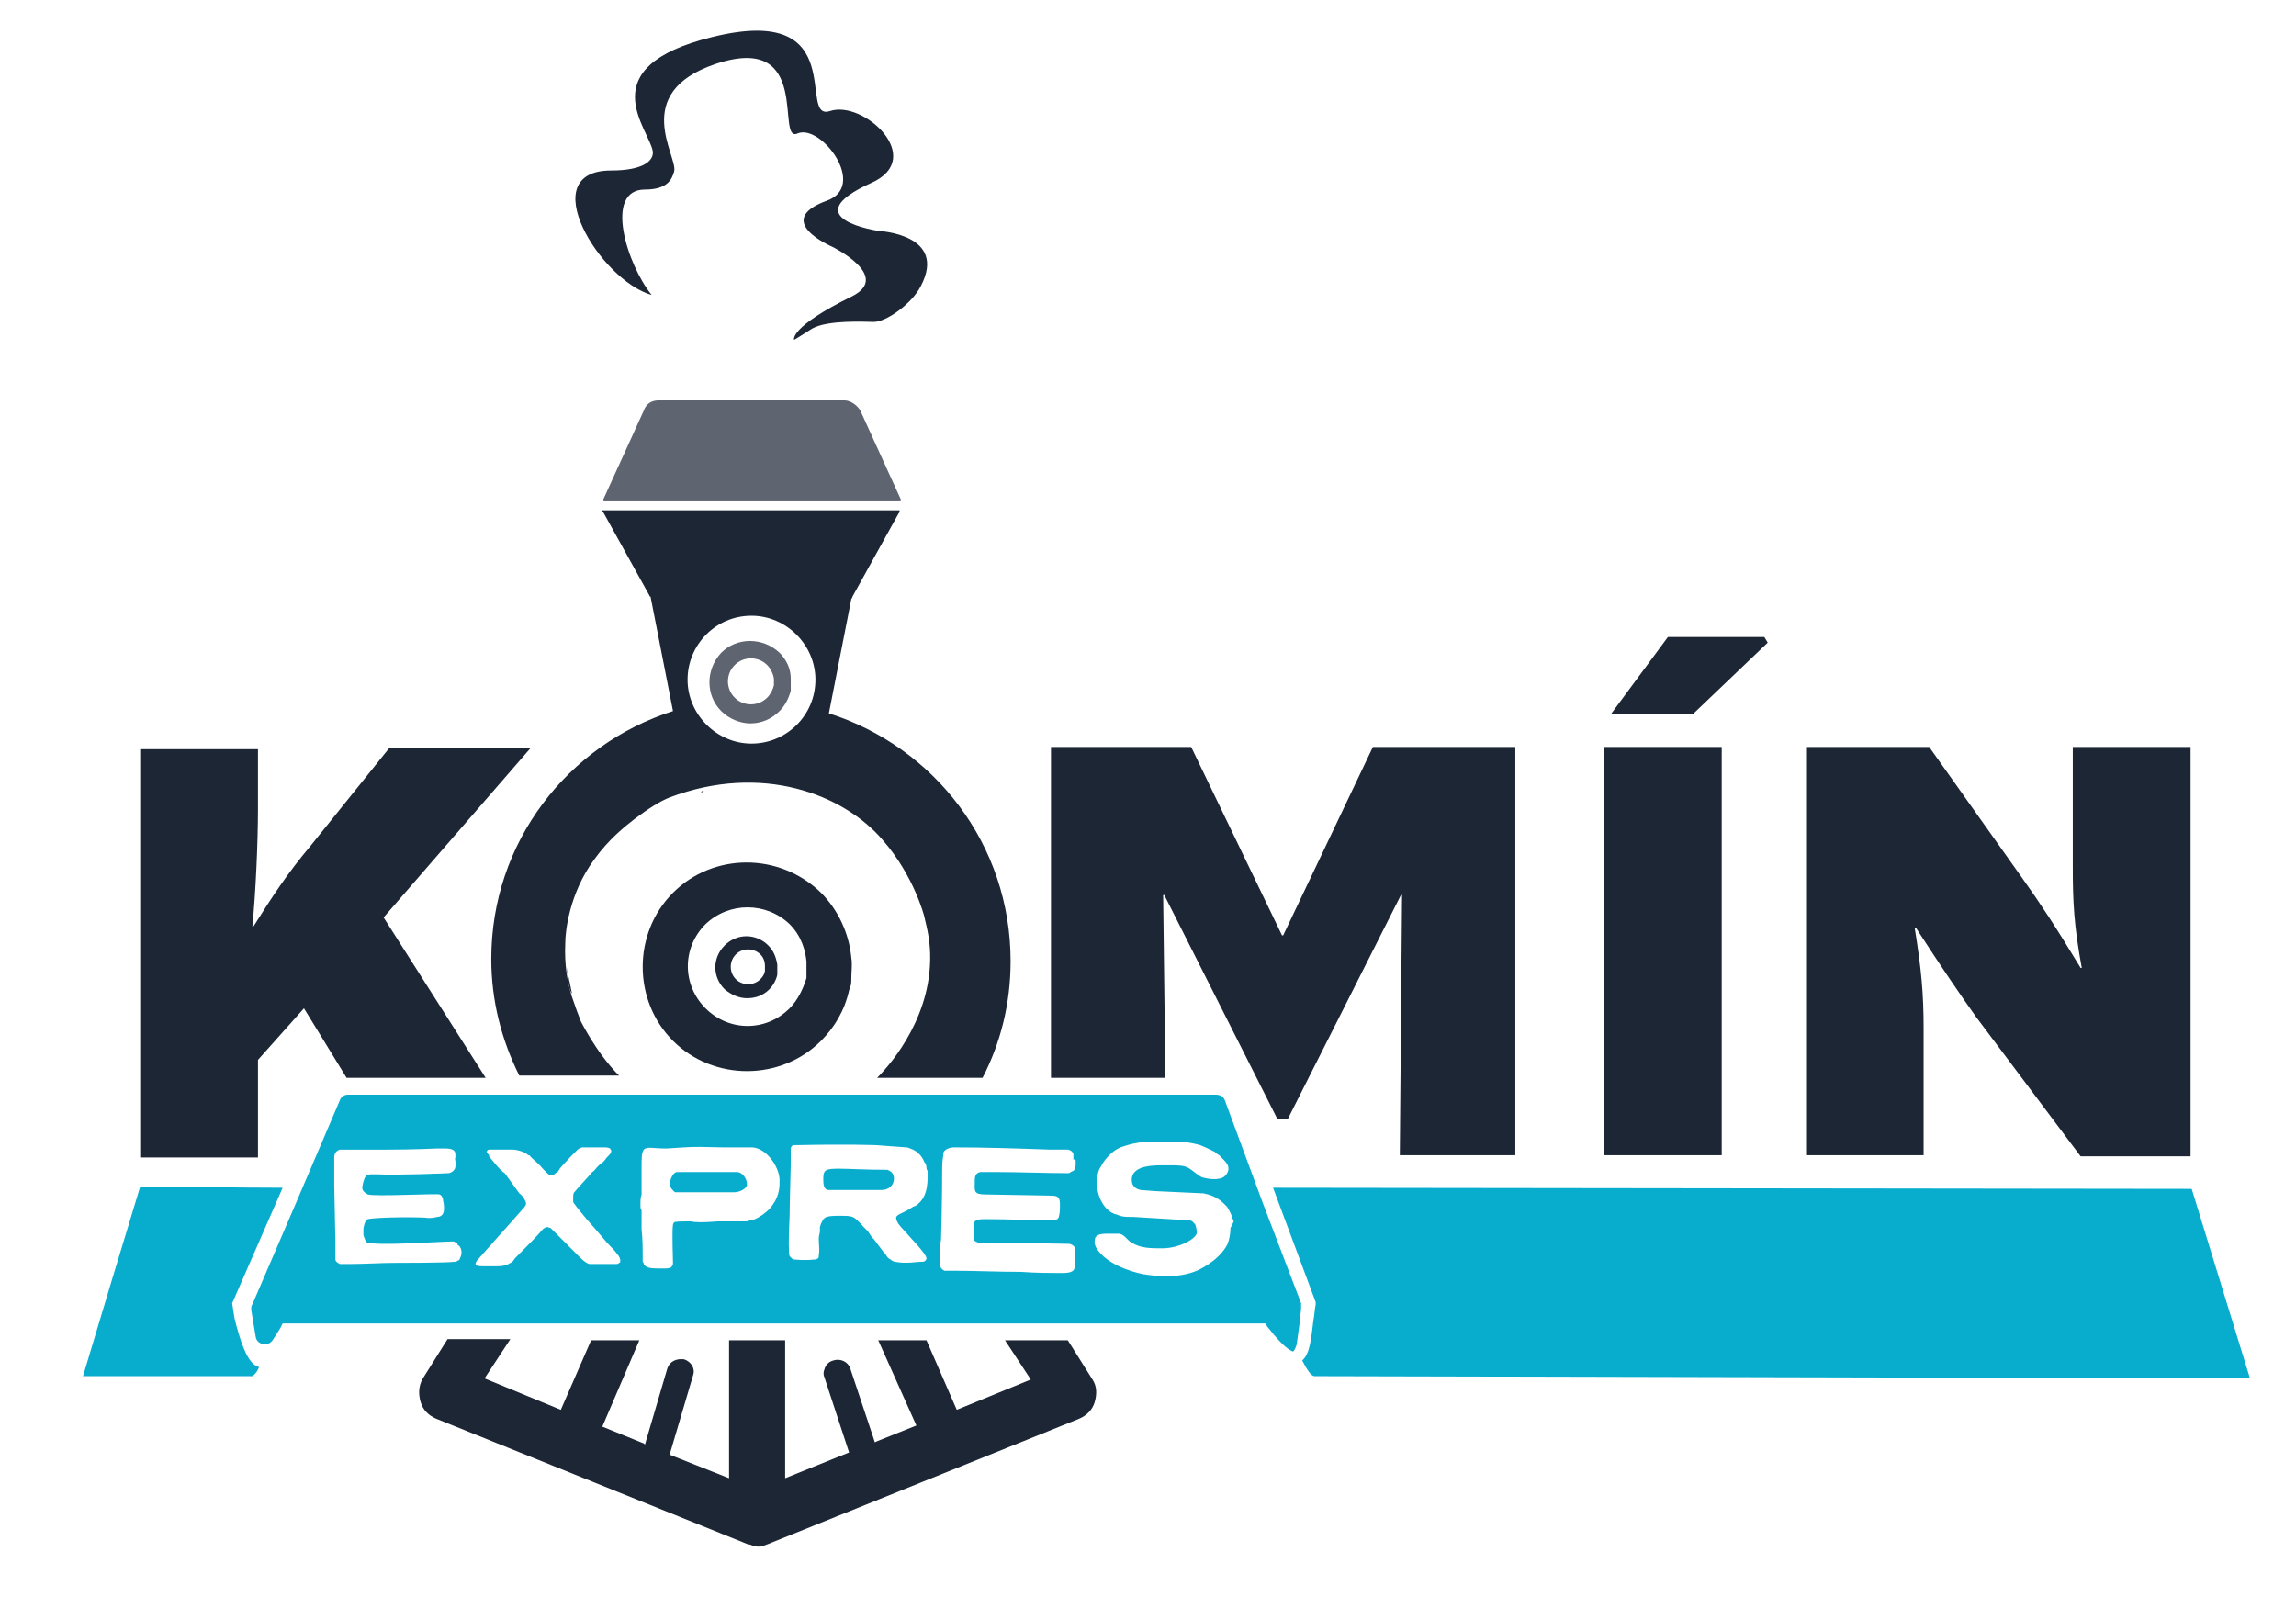
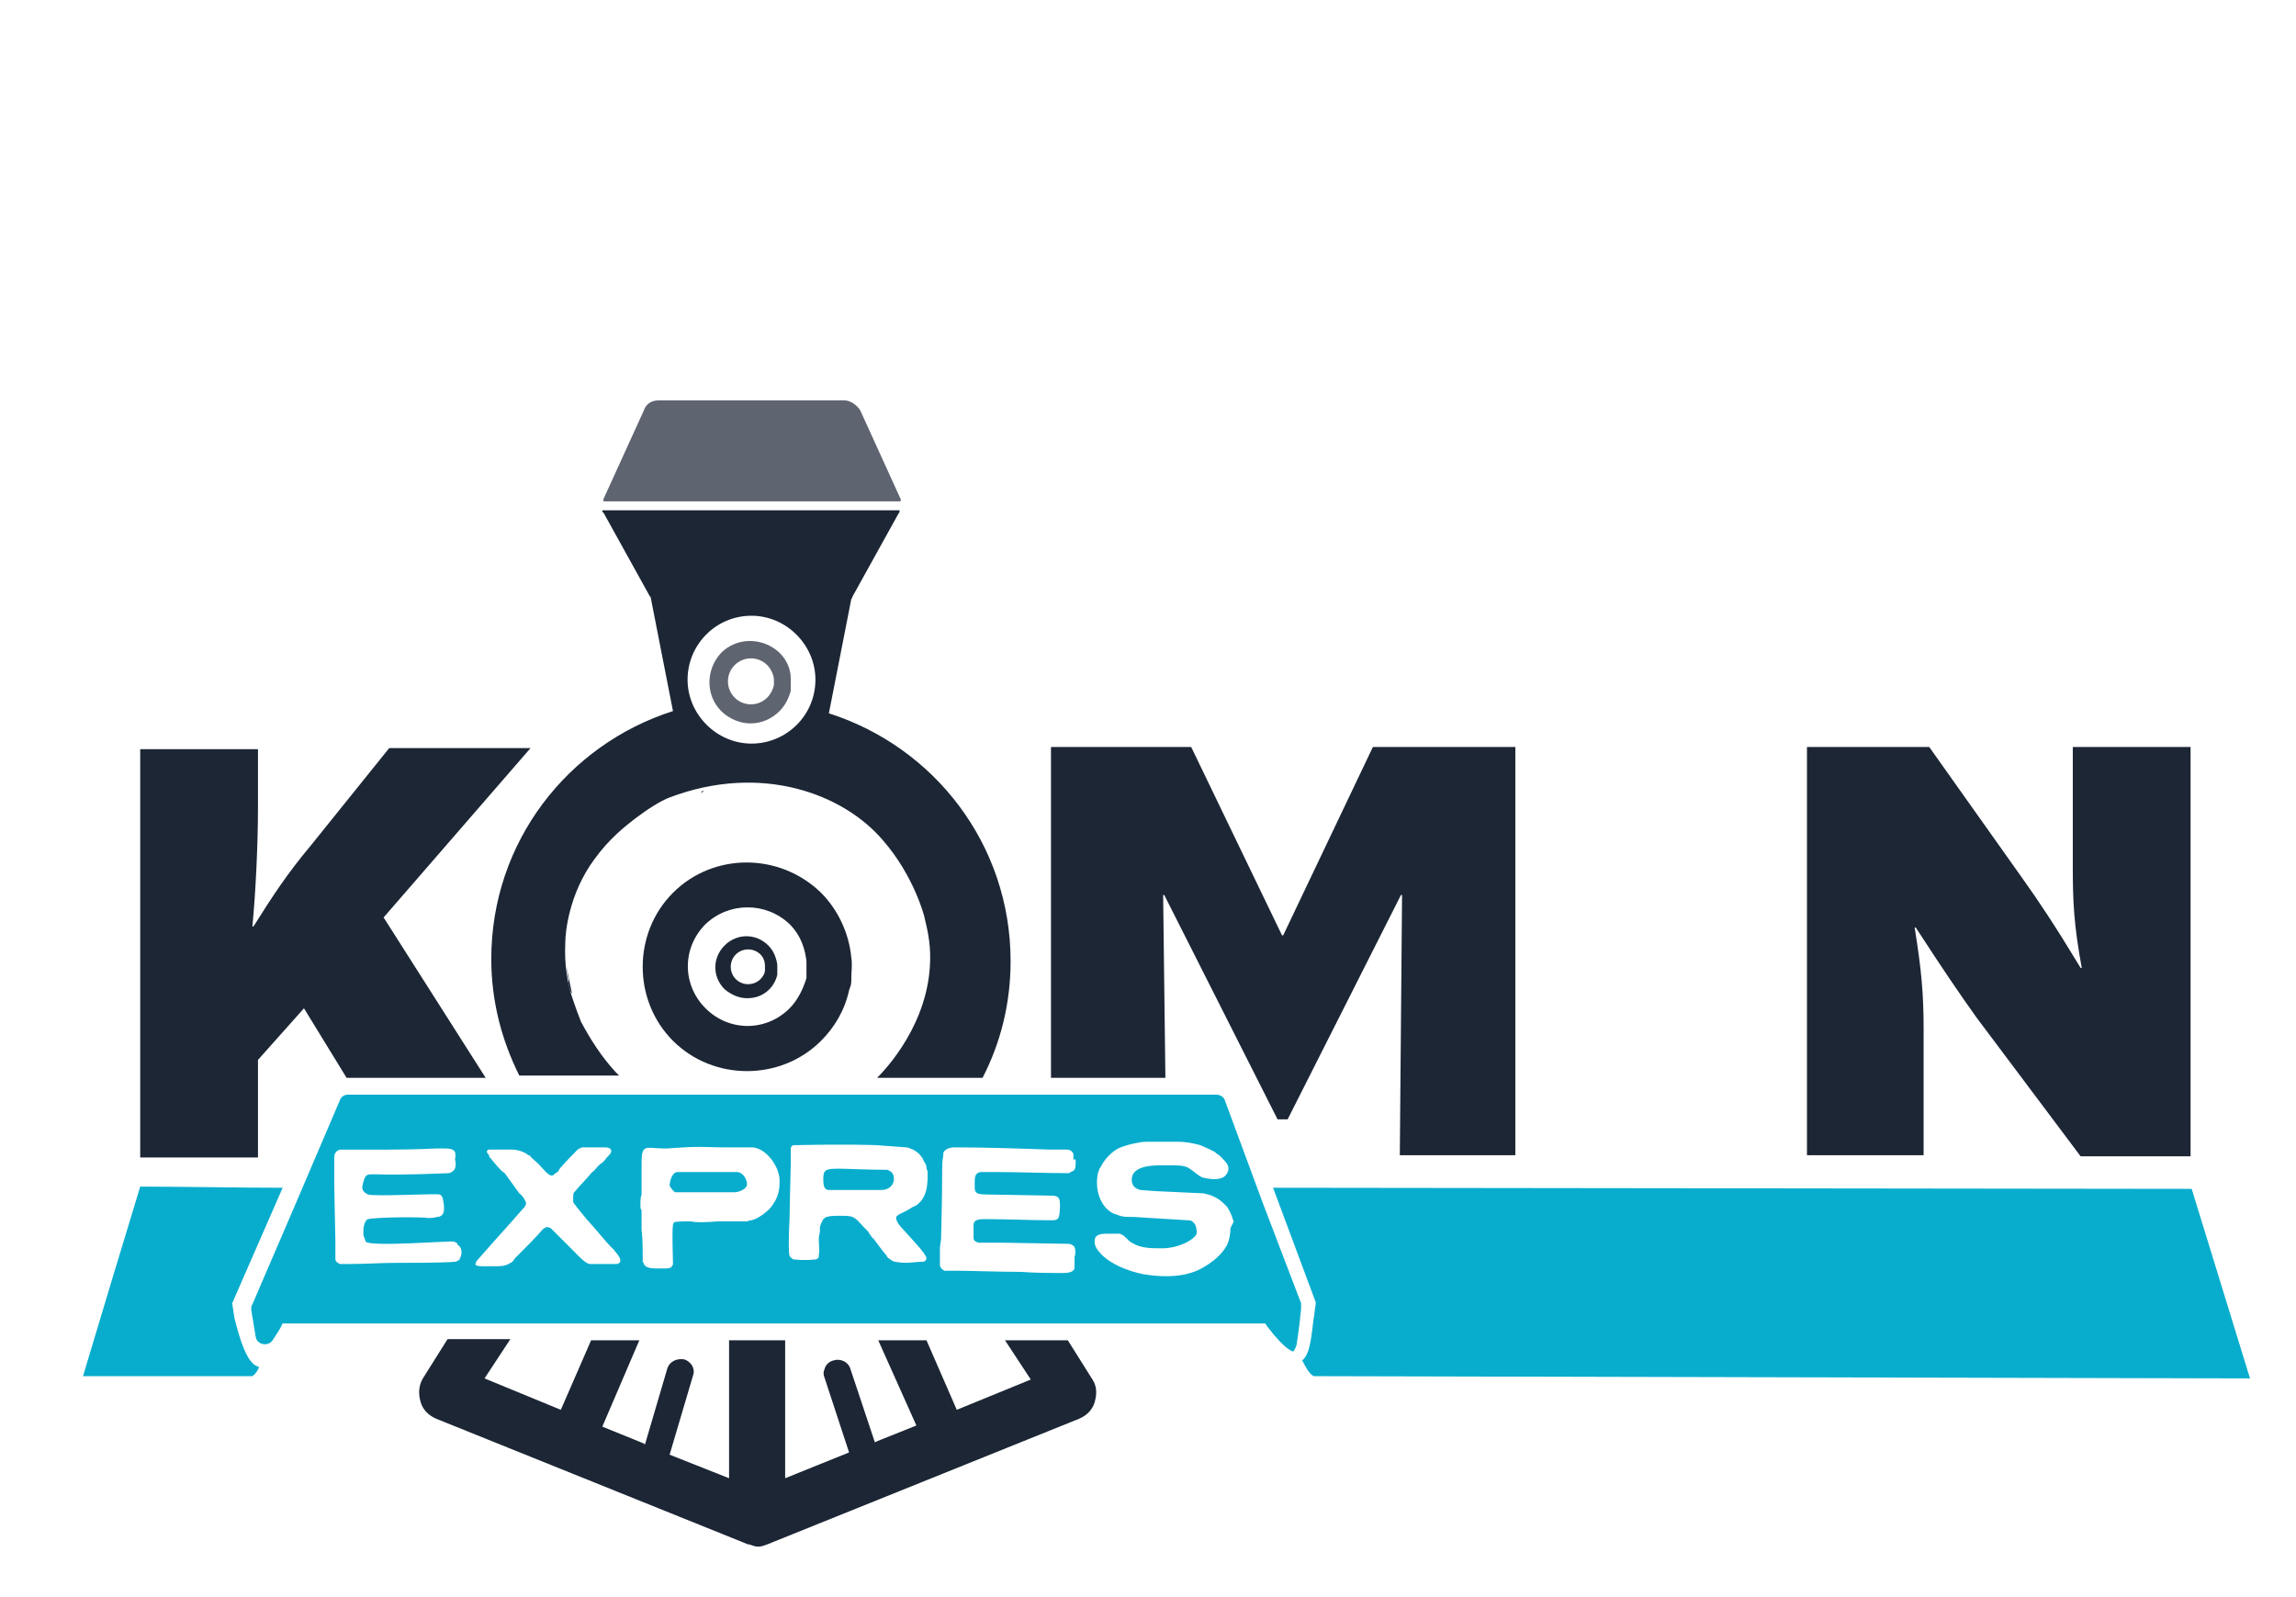
<svg xmlns="http://www.w3.org/2000/svg" xmlns:xlink="http://www.w3.org/1999/xlink" version="1.1" id="Vrstva_1" x="0px" y="0px" viewBox="0 0 204.7 142.4" style="enable-background:new 0 0 204.7 142.4;" xml:space="preserve">
  <style type="text/css">
	.st0{enable-background:new    ;}
	.st1{clip-path:url(#SVGID_2_);}
	.st2{fill:#1C2635;}
	.st3{fill:#5F6471;}
	.st4{fill:#08ADCD;}
</style>
  <g class="st0">
    <g id="Layer-1">
      <g>
        <defs>
          <rect id="SVGID_1_" x="-24.5" y="-51.2" width="255.1" height="255.1" />
        </defs>
        <clipPath id="SVGID_2_">
          <use xlink:href="#SVGID_1_" style="overflow:visible;" />
        </clipPath>
        <g class="st1">
          <path class="st2" d="M23,94.5l4.1-4.6l3.8,6.2h12.4l-9.1-14.3l13.1-15.1H34.7l-7,8.7c-2.1,2.5-3.4,4.5-5.1,7.2h-0.1      c0.3-3,0.5-7.5,0.5-10.5v-5.3H12.5v36.4H23V94.5z" />
          <path class="st2" d="M103.7,79.8h0.1l10.1,20h0.9l10.1-20h0.1l-0.2,23.2h10.3V66.6h-12.7l-8,16.8h-0.1l-8.1-16.8H93.7v29.5h10.2      L103.7,79.8z" />
-           <path class="st2" d="M153.4,66.6H143v36.4h10.5V66.6z" />
-           <path class="st2" d="M157.6,57.3l-0.3-0.5h-8.6l-5.1,6.9h7.3L157.6,57.3z" />
          <path class="st2" d="M171.5,91.7c0-3.1-0.2-5.3-0.8-9h0.1c2.4,3.7,3.9,5.9,5.4,8l9.3,12.4h9.8V66.6h-10.5v10.7      c0,3.1,0.1,5.2,0.8,9h-0.1c-2.3-3.8-3.7-5.9-5.2-8L172,66.6h-10.9v36.4h10.4V91.7z" />
          <path class="st3" d="M75.3,35.7H58.7c-0.6,0-1.1,0.3-1.3,0.9l-3.6,7.9c0,0.1,0,0.1,0,0.2c0,0,0.1,0,0.1,0H54h25.9h0.3      c0,0,0.1,0,0.1,0c0-0.1,0-0.1,0-0.2l-3.6-7.9C76.4,36.1,75.8,35.7,75.3,35.7" />
-           <path class="st2" d="M67.4,137.6L67.4,137.6C67.4,137.6,67.4,137.6,67.4,137.6C67.4,137.6,67.4,137.6,67.4,137.6" />
          <path class="st2" d="M67.4,137.6C67.4,137.6,67.4,137.6,67.4,137.6C67.4,137.6,67.4,137.6,67.4,137.6z" />
          <path class="st2" d="M62.6,70.5c0,0,0.1,0,0.1,0C62.8,70.6,62.7,70.6,62.6,70.5c0,0.1,0,0.2,0,0.2      C62.5,70.7,62.5,70.6,62.6,70.5 M50.5,86.2c0,0,0.1,0.8,0.2,1.2c-0.1,0.1,0.1,1,0.3,1.2" />
          <path class="st2" d="M64.5,63.2C64.5,63.3,64.5,63.3,64.5,63.2C64.6,63.3,64.6,63.3,64.5,63.2C64.6,63.2,64.6,63.2,64.5,63.2      C64.5,63.2,64.5,63.2,64.5,63.2" />
          <path class="st2" d="M67,54.9c3.1,0,5.7,2.6,5.7,5.7c0,3.2-2.6,5.7-5.7,5.7c-3.1,0-5.7-2.6-5.7-5.7C61.3,57.5,63.8,54.9,67,54.9       M78.7,74.9c2.8,3.2,3.7,6.8,3.7,6.8c0,0.1,0.4,1.4,0.5,2.8c0.4,5.8-3.3,10.2-4.7,11.6h9.4c1.6-3.1,2.5-6.6,2.5-10.4      c0-10.4-6.8-19.1-16.2-22.1l2-10.2c0,0,0.1-0.1,0.1-0.2l4.1-7.4c0,0,0.1-0.1,0.1-0.2c0,0,0-0.1,0-0.1c0,0,0,0-0.1,0h-0.3H54      h-0.2c0,0,0,0-0.1,0c0,0.1,0,0.2,0.1,0.2c0,0,0,0,0,0l4.1,7.4c0,0.1,0.1,0.1,0.1,0.1l2,10.2c-9.4,3-16.2,11.7-16.2,22.1      c0,3.7,0.9,7.2,2.5,10.4h8.9c-0.1-0.1-0.2-0.2-0.3-0.3c-1.3-1.4-2.3-3-3.1-4.5c-0.2-0.5-0.5-1.3-0.8-2.2      c-0.4-1.3-0.7-2.8-0.6-4.9c0-0.8,0.3-4.3,2.6-7.4c1.3-1.8,2.7-2.9,3.6-3.6c1.2-0.9,2.3-1.6,3.1-1.9C67.9,68,75.2,70.8,78.7,74.9      " />
-           <path class="st2" d="M58.1,26.3C58.1,26.3,58.1,26.3,58.1,26.3c-2.2-2.7-4.3-9.4-0.6-9.4c2,0,2.4-0.9,2.6-1.6      c0.4-1.3-4-7,3.7-9.6c8.7-2.9,5.3,7.1,7.3,6.2c2.1-0.9,6.3,4.7,2.6,6c-4.9,1.8,0.5,4.1,0.5,4.1s5.3,2.6,1.8,4.4      c-5.7,2.8-5.2,3.9-5.2,3.9s1-0.6,1.6-1c1.4-0.8,4.8-0.6,5.4-0.6c1.1,0.1,3.5-1.6,4.3-3.2c2.4-4.6-3.7-4.9-3.7-4.9      s-7.8-1.1-0.7-4.3c4.9-2.2-0.7-7.4-3.7-6.4c-3,1,2-9.7-10.5-6.6c-11,2.7-5.6,8.2-5.3,10.2c0.1,0.8-0.8,1.7-3.7,1.7      C47.5,15.2,53.5,25,58.1,26.3" />
          <path class="st2" d="M64.7,62.9C64.7,62.9,64.7,62.9,64.7,62.9C64.7,62.9,64.7,62.9,64.7,62.9C64.7,62.9,64.7,62.9,64.7,62.9      C64.7,62.9,64.7,62.9,64.7,62.9" />
          <path class="st4" d="M195.4,106l-81.9-0.1l3.8,10.2l0,0.2c-0.1,0.5-0.1,0.9-0.2,1.4c-0.2,1.6-0.3,3-1,3.6      c0.4,0.8,0.8,1.4,1.1,1.4l83.4,0.2L195.4,106z" />
          <path class="st4" d="M22.7,121.7c-0.2-0.2-0.9-0.5-1.8-4.2l-0.2-1.3l4.5-10.3c-4.2,0-8.5-0.1-12.7-0.1      c-1.7,5.6-3.4,11.2-5.1,16.9h15.1c0.4-0.3,0.5-0.6,0.6-0.8C22.9,121.8,22.7,121.7,22.7,121.7" />
          <path class="st2" d="M29.9,110.4V110" />
          <path class="st4" d="M66.6,105.6c0-0.5-0.4-1.1-0.9-1.1h-5.3c-0.5,0-0.7,0.9-0.7,1.2c0,0.1,0.4,0.6,0.5,0.6h5.3      C65.9,106.3,66.6,106,66.6,105.6" />
          <path class="st4" d="M79.7,105.1c0,0.6-0.5,1-1.1,1h-4.7c-0.5,0-0.5-0.6-0.5-1c0-0.8,0.2-0.9,1.4-0.9c0.7,0,2.5,0.1,4.3,0.1      C79.4,104.4,79.7,104.6,79.7,105.1C79.7,105.1,79.7,105.1,79.7,105.1" />
          <path class="st4" d="M109.7,109.5c0,0.9-0.3,1.5-0.3,1.5c-0.8,1.5-2.7,2.3-2.7,2.3c-1.7,0.7-3.6,0.5-4.8,0.3c0,0-2.8-0.5-4-2.1      c-0.4-0.5-0.3-0.9-0.3-0.9c0-0.5,0.5-0.6,1-0.6c0.5,0,0.7,0,1.2,0c0.5,0.1,0.7,0.6,1.1,0.8c0.8,0.5,1.7,0.5,2.7,0.5      c1.6,0,3.1-0.9,3.1-1.4c0,0,0-0.3-0.1-0.6c0-0.1-0.1-0.2-0.2-0.3c0,0-0.1-0.1-0.1-0.1c-0.1-0.1-0.4-0.1-0.4-0.1l-4.9-0.3l-0.3,0      c-0.3,0-0.7,0-1.1-0.2c-0.5-0.1-0.8-0.4-1-0.6c-0.8-0.9-0.8-2-0.8-2.3c0-0.7,0.2-1.2,0.3-1.3c0.3-0.6,0.6-0.9,0.8-1.1      c0.2-0.2,0.6-0.6,1.3-0.8c0.3-0.1,0.6-0.2,1.2-0.3c0.4-0.1,0.7-0.1,0.9-0.1c0,0,0,0,0.1,0h2.7c0.5,0,1.2,0.1,1.9,0.3      c0.5,0.2,0.9,0.4,1.3,0.6c0.1,0.1,0.2,0.2,0.4,0.3c0.7,0.7,0.9,0.9,0.8,1.4c-0.1,0.3-0.3,0.5-0.5,0.6c-0.7,0.3-1.7,0-1.7,0      c-0.3,0-1-0.7-1.4-0.9c-0.4-0.2-1-0.2-1.4-0.2h-0.5c-0.9,0-3.1-0.1-3.1,1.3c0,0.5,0.3,0.8,0.8,0.9l1.3,0.1c0,0,0,0,0,0l4.3,0.2      c0.5,0.1,1.2,0.3,1.8,0.9c0.1,0.1,0.2,0.2,0.3,0.3c0.5,0.8,0.5,1.2,0.6,1.3 M95.9,103.6c0,0.4,0,0.6-0.2,0.8      c-0.1,0-0.2,0.1-0.4,0.2c-2.2,0-4.4-0.1-6.6-0.1c0,0,0,0-0.1,0c-0.1,0-0.9,0-1.2,0c-0.5,0.1-0.5,0.5-0.5,1c0,0.7-0.1,1,1,1      l5.7,0.1c0.7,0,0.9,0.1,0.9,0.8c0,0.4,0,0.7-0.1,1.1c-0.1,0.3-0.4,0.3-0.7,0.3c-1.9,0-3.7-0.1-5.6-0.1c-0.1,0-0.2,0-0.4,0      c-0.5,0-0.9,0.1-0.9,0.5v1.2c0,0.3,0.4,0.4,0.5,0.4l2.1,0l5.9,0.1c0.1,0,0.4,0.1,0.5,0.3c0.1,0.2,0.1,0.6,0,0.9      c0,0.2,0,0.4,0,0.9c0,0.4-0.5,0.5-1,0.5c-0.3,0-0.5,0-0.7,0c-0.5,0-1.7,0-3.1-0.1c-2,0-4.3-0.1-5.8-0.1c-0.4,0-0.7,0-1,0      c-0.2-0.1-0.4-0.3-0.4-0.5c0-0.4,0-0.8,0-1.2c0,0,0-0.1,0-0.3c0,0,0-0.1,0-0.1l0.1-0.7c0,0,0,0,0,0c0.1-3.6,0.1-5.8,0.1-6.3      c0-0.3,0-0.6,0.1-1.2c0-0.1,0-0.1,0-0.2c0.1-0.3,0.5-0.5,1-0.5c2.8,0,5.7,0.1,8.5,0.2c0.5,0,1.1,0,1.6,0c0.1,0,0.3,0.1,0.4,0.2      c0,0.1,0.1,0.1,0.1,0.2c0,0.1,0,0.1,0,0.2v0.3C95.9,103.3,95.9,103.4,95.9,103.6 M80.8,102.3c0.2,0,0.3,0.1,0.6,0.2      c0.6,0.3,0.9,0.8,1,1.1c0.1,0.1,0.2,0.3,0.2,0.5c0,0,0,0.2,0.1,0.3c0,0.7,0.1,2.1-0.8,2.9c-0.1,0.1-0.2,0.2-0.5,0.3      c-0.9,0.6-1.3,0.6-1.5,0.9c0,0.1-0.1,0.4,0.7,1.2c0.6,0.7,2,2.1,2,2.5c0,0.1-0.1,0.2-0.1,0.2c-0.1,0.1-0.2,0.1-0.3,0.1      c-0.6,0-1.4,0.2-2.4,0c-0.1,0-0.3-0.1-0.4-0.2c-0.2-0.1-0.3-0.2-0.4-0.4c-0.3-0.4,0.1,0.2-1-1.3c-0.1-0.1-0.1-0.2-0.2-0.2      c-0.2-0.3-0.3-0.4-0.4-0.6c0,0-0.1-0.1-0.2-0.2c0,0,0,0-0.1-0.1c0,0-0.1-0.1-0.1-0.1c-0.9-1-0.9-1-2.2-1c-0.4,0-1,0-1.3,0.2      c0,0,0,0.1-0.1,0.1l-0.2,0.4l-0.1,0.3l0,0.4c0,0,0,0,0,0c0,0.1-0.1,0.4-0.1,0.6c0,0,0,0.1,0,0.1c0,0.6,0.1,0.9,0,1.4      c0,0.1,0,0.3-0.1,0.3c-0.1,0.1-0.2,0.1-0.3,0.1c0,0-0.8,0.1-1.7,0c-0.1,0-0.2,0-0.3-0.1c0,0-0.1-0.1-0.2-0.2      c-0.1-0.2-0.1-1.6,0-3.6c0-1,0.1-4.2,0.1-4.6c0-0.6,0-0.6,0-0.6c0,0,0-0.1,0-0.2c0-0.1,0-0.1,0-0.2c0-0.1,0-0.1,0-0.2      c0,0,0,0,0-0.1c0-0.1,0-0.1,0-0.1c0-0.1,0.1-0.3,0.3-0.3c0.1,0,0.1,0,0.2,0c4.7-0.1,6.9,0,7.1,0 M57.1,107.5c0-0.1,0-0.2,0-0.3      c0-0.2,0-0.4,0.1-0.7V106v-0.4v-1.3v-0.2c0-0.9,0-1.3,0.2-1.6c0.3-0.3,0.8-0.1,2-0.1c1.9-0.1,1.8-0.2,5-0.1c0.5,0,1.2,0,2.4,0      c0.3,0,0.3,0,0.3,0c1.2,0.1,2.3,1.6,2.4,2.8c0,0.2,0,0.3,0,0.4c0,0.2,0,1.1-0.6,1.9c-0.3,0.5-0.8,0.8-0.9,0.9      c-0.3,0.2-0.6,0.4-1,0.5c0,0-0.1,0-0.1,0c-0.1,0-0.2,0.1-0.3,0.1c-0.7,0-1.3,0-2,0H64c-1.3,0.1-2,0.1-2.4,0c-0.1,0-0.3,0-0.4,0      c-0.3,0-1.1,0-1.1,0.1c-0.1,0.1-0.1,0.2-0.1,0.2c-0.1,0.6,0,3,0,3.4c0,0.1,0,0.2-0.1,0.3c-0.1,0.2-0.4,0.2-0.8,0.2      c-1,0-1.5,0-1.7-0.4c0-0.1-0.1-0.2-0.1-0.2c0-0.1,0-0.2,0-0.3c0-0.9,0-1.7-0.1-2.6c0-0.6,0-1.1,0-1.7      C57.1,107.8,57.1,107.7,57.1,107.5 M45,104.6c-0.4-0.2-1.3-1.4-1.4-1.5c0,0,0-0.1,0-0.1v0c0,0,0-0.1-0.1-0.1      c0-0.1-0.1-0.1-0.1-0.2c0-0.1,0.1-0.2,0.2-0.2h2.1c0.4,0,1.1,0.2,1.4,0.5l0.1,0c0.3,0.4,0.7,0.6,1.1,1.1      c0.3,0.3,0.5,0.6,0.8,0.7c0,0,0.2,0,0.2,0c0.1-0.1,0.2-0.2,0.4-0.3c0.1-0.1,0.1-0.1,0.2-0.3c0.6-0.7,1.3-1.4,1.5-1.6      c0,0,0.1-0.1,0.1-0.1c0,0,0.1-0.1,0.2-0.1c0.1-0.1,0.2-0.1,0.3-0.1c0.6,0,1.3,0,1.9,0c0.1,0,0.3,0,0.5,0.1      c0,0.1,0.1,0.1,0.1,0.2c0,0.2-0.1,0.3-0.4,0.6c-0.3,0.4-0.3,0.4-0.6,0.6c-0.1,0.1-0.2,0.2-0.3,0.3c-0.1,0.1-0.2,0.3-0.4,0.4      c-0.5,0.6-1.1,1.2-1.6,1.8c-0.1,0.1-0.1,0.3-0.1,0.6c0,0,0,0.1,0,0.2c0,0.2,0.2,0.3,0.3,0.5l0.9,1.1c1,1.1,1.7,2,2.1,2.4      c0.1,0.1,0.2,0.2,0.3,0.3c0.4,0.5,0.6,0.7,0.6,1c0,0.1,0,0.2-0.1,0.2c-0.1,0.1-0.2,0.1-0.3,0.1h-2.3c-0.4,0-1.2-0.9-1.3-1      c-0.1-0.1-0.2-0.2-0.3-0.3c-0.1-0.1-0.2-0.2-0.3-0.3l-1.6-1.6c0,0-0.3-0.1-0.3-0.1c-0.1,0-0.3,0.1-0.4,0.2      c-0.7,0.8-1.4,1.5-2.2,2.3c-0.1,0.1-0.2,0.2-0.3,0.3c-0.1,0.2-0.3,0.4-0.4,0.4c-0.4,0.3-1,0.3-1.2,0.3c-0.2,0-0.3,0-0.5,0      c-0.1,0-0.1,0-0.2,0c-0.2,0-0.4,0-0.6,0c-0.5,0-0.5-0.1-0.6-0.1c0,0,0-0.1,0-0.1c0-0.2,0.2-0.4,0.3-0.5c1.3-1.5,2.6-2.9,3.9-4.4      c0.1-0.1,0.3-0.3,0.3-0.5c0-0.2-0.3-0.7-0.6-0.9 M51.9,105.8L51.9,105.8 M41,112.2c0,0.1-0.1,0.2-0.2,0.2      c-0.1,0.1-0.2,0.1-0.3,0.1c-0.6,0.1-5,0.1-5.5,0.1c-0.9,0-2.6,0.1-3.8,0.1c-0.5,0-0.9,0-0.9,0c-0.2-0.1-0.3-0.2-0.3-0.2      c-0.1-0.1-0.1-0.2-0.1-0.3c0-0.1,0-0.7,0-1.4v-0.2l-0.1-4.9v-2.5c0-0.4,0.2-0.6,0.5-0.7c1.1,0,2.8,0,4.3,0      c2.3,0,4.3-0.1,4.3-0.1c0.2,0,0.5,0,0.8,0c0.5,0,0.9,0.1,0.9,0.5v0.3c-0.1,0.2,0.1,0.4,0,0.8c0,0.2-0.1,0.3-0.2,0.4      c-0.1,0.1-0.3,0.2-0.4,0.2c0,0-4.4,0.2-6.5,0.1c0,0-0.2,0-0.3,0c-0.2,0-0.5,0-0.6,0.2c-0.1,0.1-0.2,0.4-0.3,0.9c0,0,0,0.1,0,0.1      c0,0.2,0.1,0.3,0.2,0.4c0,0,0.1,0.1,0.3,0.2c0.6,0.2,6.1-0.1,6.4,0c0.2,0.1,0.2,0.2,0.2,0.2s0.1,0.1,0.1,0.3      c0.2,0.9,0,1.2,0,1.2c-0.1,0.2-0.3,0.3-0.5,0.3c-0.4,0.1-0.7,0.1-0.8,0.1c-0.4-0.1-4.5-0.1-5.4,0.1c-0.3,0.1-0.4,0.8-0.4,0.9      v0.1c0,0,0,0,0,0.1v0.1c0,0,0,0,0,0.1c0,0,0,0,0,0.1c0,0.1,0.2,0.5,0.2,0.6c0.4,0.5,7.8-0.1,7.9,0c0,0,0.1,0.1,0.2,0.1      c0.1,0.1,0.1,0.1,0.1,0.2C41.1,111.1,41.3,111.7,41,112.2 M112.6,107.3l-3.4-9.2c-0.1-0.3-0.4-0.5-0.8-0.5H31      c-0.3,0-0.6,0.2-0.7,0.5l-4.1,9.6l-3.7,8.6c-0.1,0.1-0.1,0.3-0.1,0.5l0.1,0.6c0.1,0.6,0.2,1.2,0.3,1.8c0.1,0.7,1.1,0.9,1.5,0.3      c0,0,0,0,0,0c0.2-0.3,0.4-0.6,0.7-1.1l0.2-0.4h87.6l0.2,0.3c1.7,2.2,2.3,2.2,2.3,2.2c0.1-0.1,0.2-0.3,0.3-0.6      c0.1-0.6,0.2-1.5,0.3-2.2c0-0.4,0.1-0.7,0.1-1.1c0-0.1,0-0.3,0-0.4L112.6,107.3z" />
          <path class="st2" d="M97.6,125c-0.2,0.7-0.7,1.2-1.4,1.5l-27.8,11.2h0c0,0,0,0,0,0c-0.3,0.1-0.5,0.2-0.8,0.2      c-0.3,0-0.5-0.1-0.8-0.2c0,0-0.1,0-0.1,0l-27.8-11.2c-0.7-0.3-1.2-0.8-1.4-1.5c-0.2-0.7-0.2-1.4,0.2-2.1l2.2-3.5h5.6l-2.3,3.5      l6.8,2.8l2.7-6.2H57l-3.3,7.7l3.7,1.5l0.1,0.1l2-6.8c0.2-0.6,0.8-0.9,1.5-0.8c0.6,0.2,1,0.8,0.8,1.4l-2.1,7.1l5.3,2.1v-12.3H70      v12.3l5.7-2.3l-2.2-6.7c-0.1-0.2-0.1-0.5,0-0.7c0.1-0.4,0.4-0.7,0.8-0.8c0.6-0.2,1.3,0.1,1.5,0.7l2.2,6.6l0.2-0.1l3.5-1.4      l-3.4-7.6h4.3l2.7,6.2l6.6-2.7l-2.3-3.5h5.6l2.2,3.5C97.8,123.6,97.8,124.3,97.6,125" />
          <path class="st2" d="M71.9,86.7c0-0.3,0-0.7,0-1c-0.1-0.9-0.4-2.2-1.5-3.3c-2.1-2-5.4-2-7.5,0c-2.1,2.1-2.1,5.4,0,7.5      c2.1,2.1,5.4,2.1,7.5,0c0.7-0.7,1.2-1.7,1.5-2.7 M66.6,95.5c-2.4,0-4.8-0.9-6.6-2.7c-3.6-3.6-3.6-9.6,0-13.2h0      c3.6-3.6,9.5-3.6,13.2,0c1.5,1.5,2.5,3.6,2.7,5.8c0.1,0.6,0,1.2,0,1.8c0,0.3,0,0.6-0.1,0.8l-0.1,0.3c-0.4,1.8-1.3,3.3-2.5,4.5      C71.4,94.6,69,95.5,66.6,95.5" />
          <path class="st3" d="M69,61c0-0.1,0-0.3,0-0.4c0-0.3-0.2-0.9-0.6-1.3c-0.8-0.8-2.1-0.8-2.9,0c-0.8,0.8-0.8,2.1,0,2.9      c0.8,0.8,2.1,0.8,2.9,0c0.3-0.3,0.5-0.7,0.6-1.1 M66.9,64.5c-0.9,0-1.9-0.4-2.6-1.1c-1.4-1.4-1.4-3.7,0-5.2      c1.4-1.4,3.7-1.4,5.2,0c0.6,0.6,1,1.4,1,2.3c0,0.2,0,0.5,0,0.7c0,0.1,0,0.2,0,0.3l0,0.1c-0.2,0.7-0.5,1.3-1,1.8      C68.8,64.1,67.9,64.5,66.9,64.5" />
          <path class="st2" d="M68.2,86.4c0-0.1,0-0.2,0-0.3c0-0.3-0.1-0.7-0.4-1c-0.6-0.6-1.6-0.6-2.2,0c-0.6,0.6-0.6,1.6,0,2.2      c0.6,0.6,1.6,0.6,2.2,0c0.2-0.2,0.4-0.5,0.4-0.8 M66.6,89c-0.7,0-1.4-0.3-2-0.8c-1.1-1.1-1.1-2.8,0-3.9c1.1-1.1,2.8-1.1,3.9,0      c0.5,0.5,0.7,1.1,0.8,1.7c0,0.2,0,0.3,0,0.5c0,0.1,0,0.2,0,0.3l0,0.1c-0.1,0.5-0.4,1-0.7,1.3C68,88.8,67.3,89,66.6,89" />
        </g>
      </g>
    </g>
  </g>
</svg>